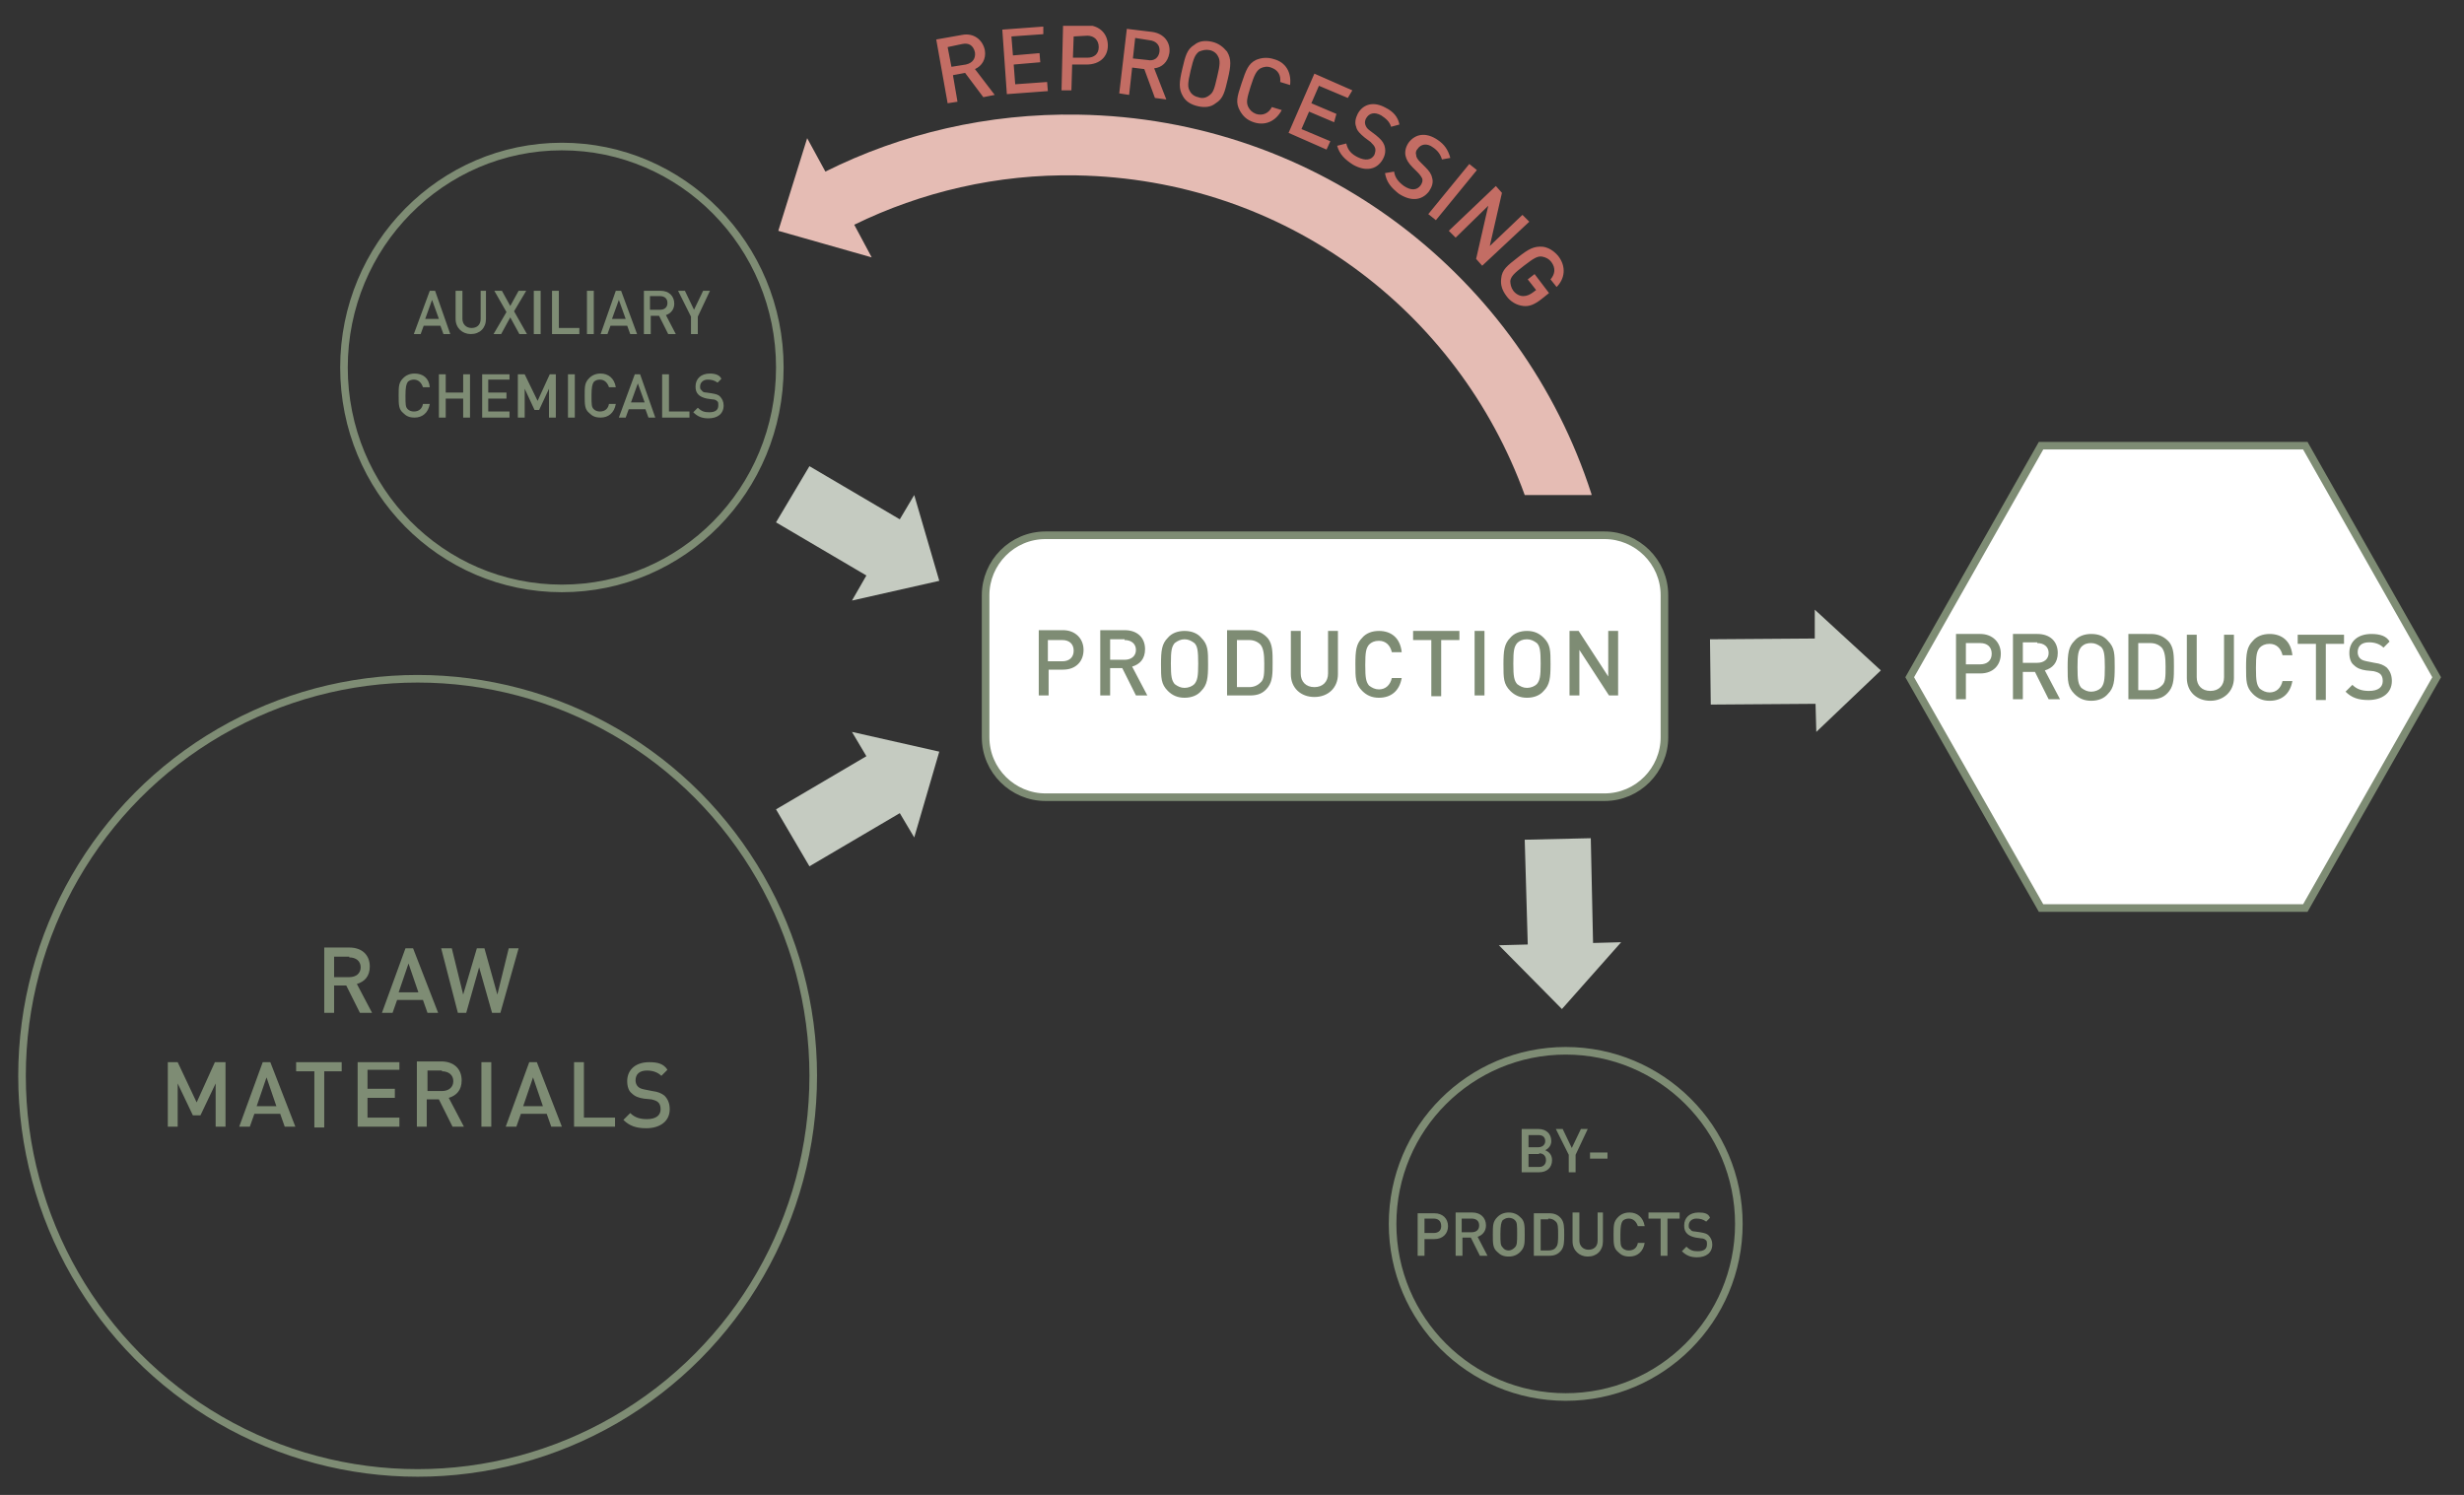
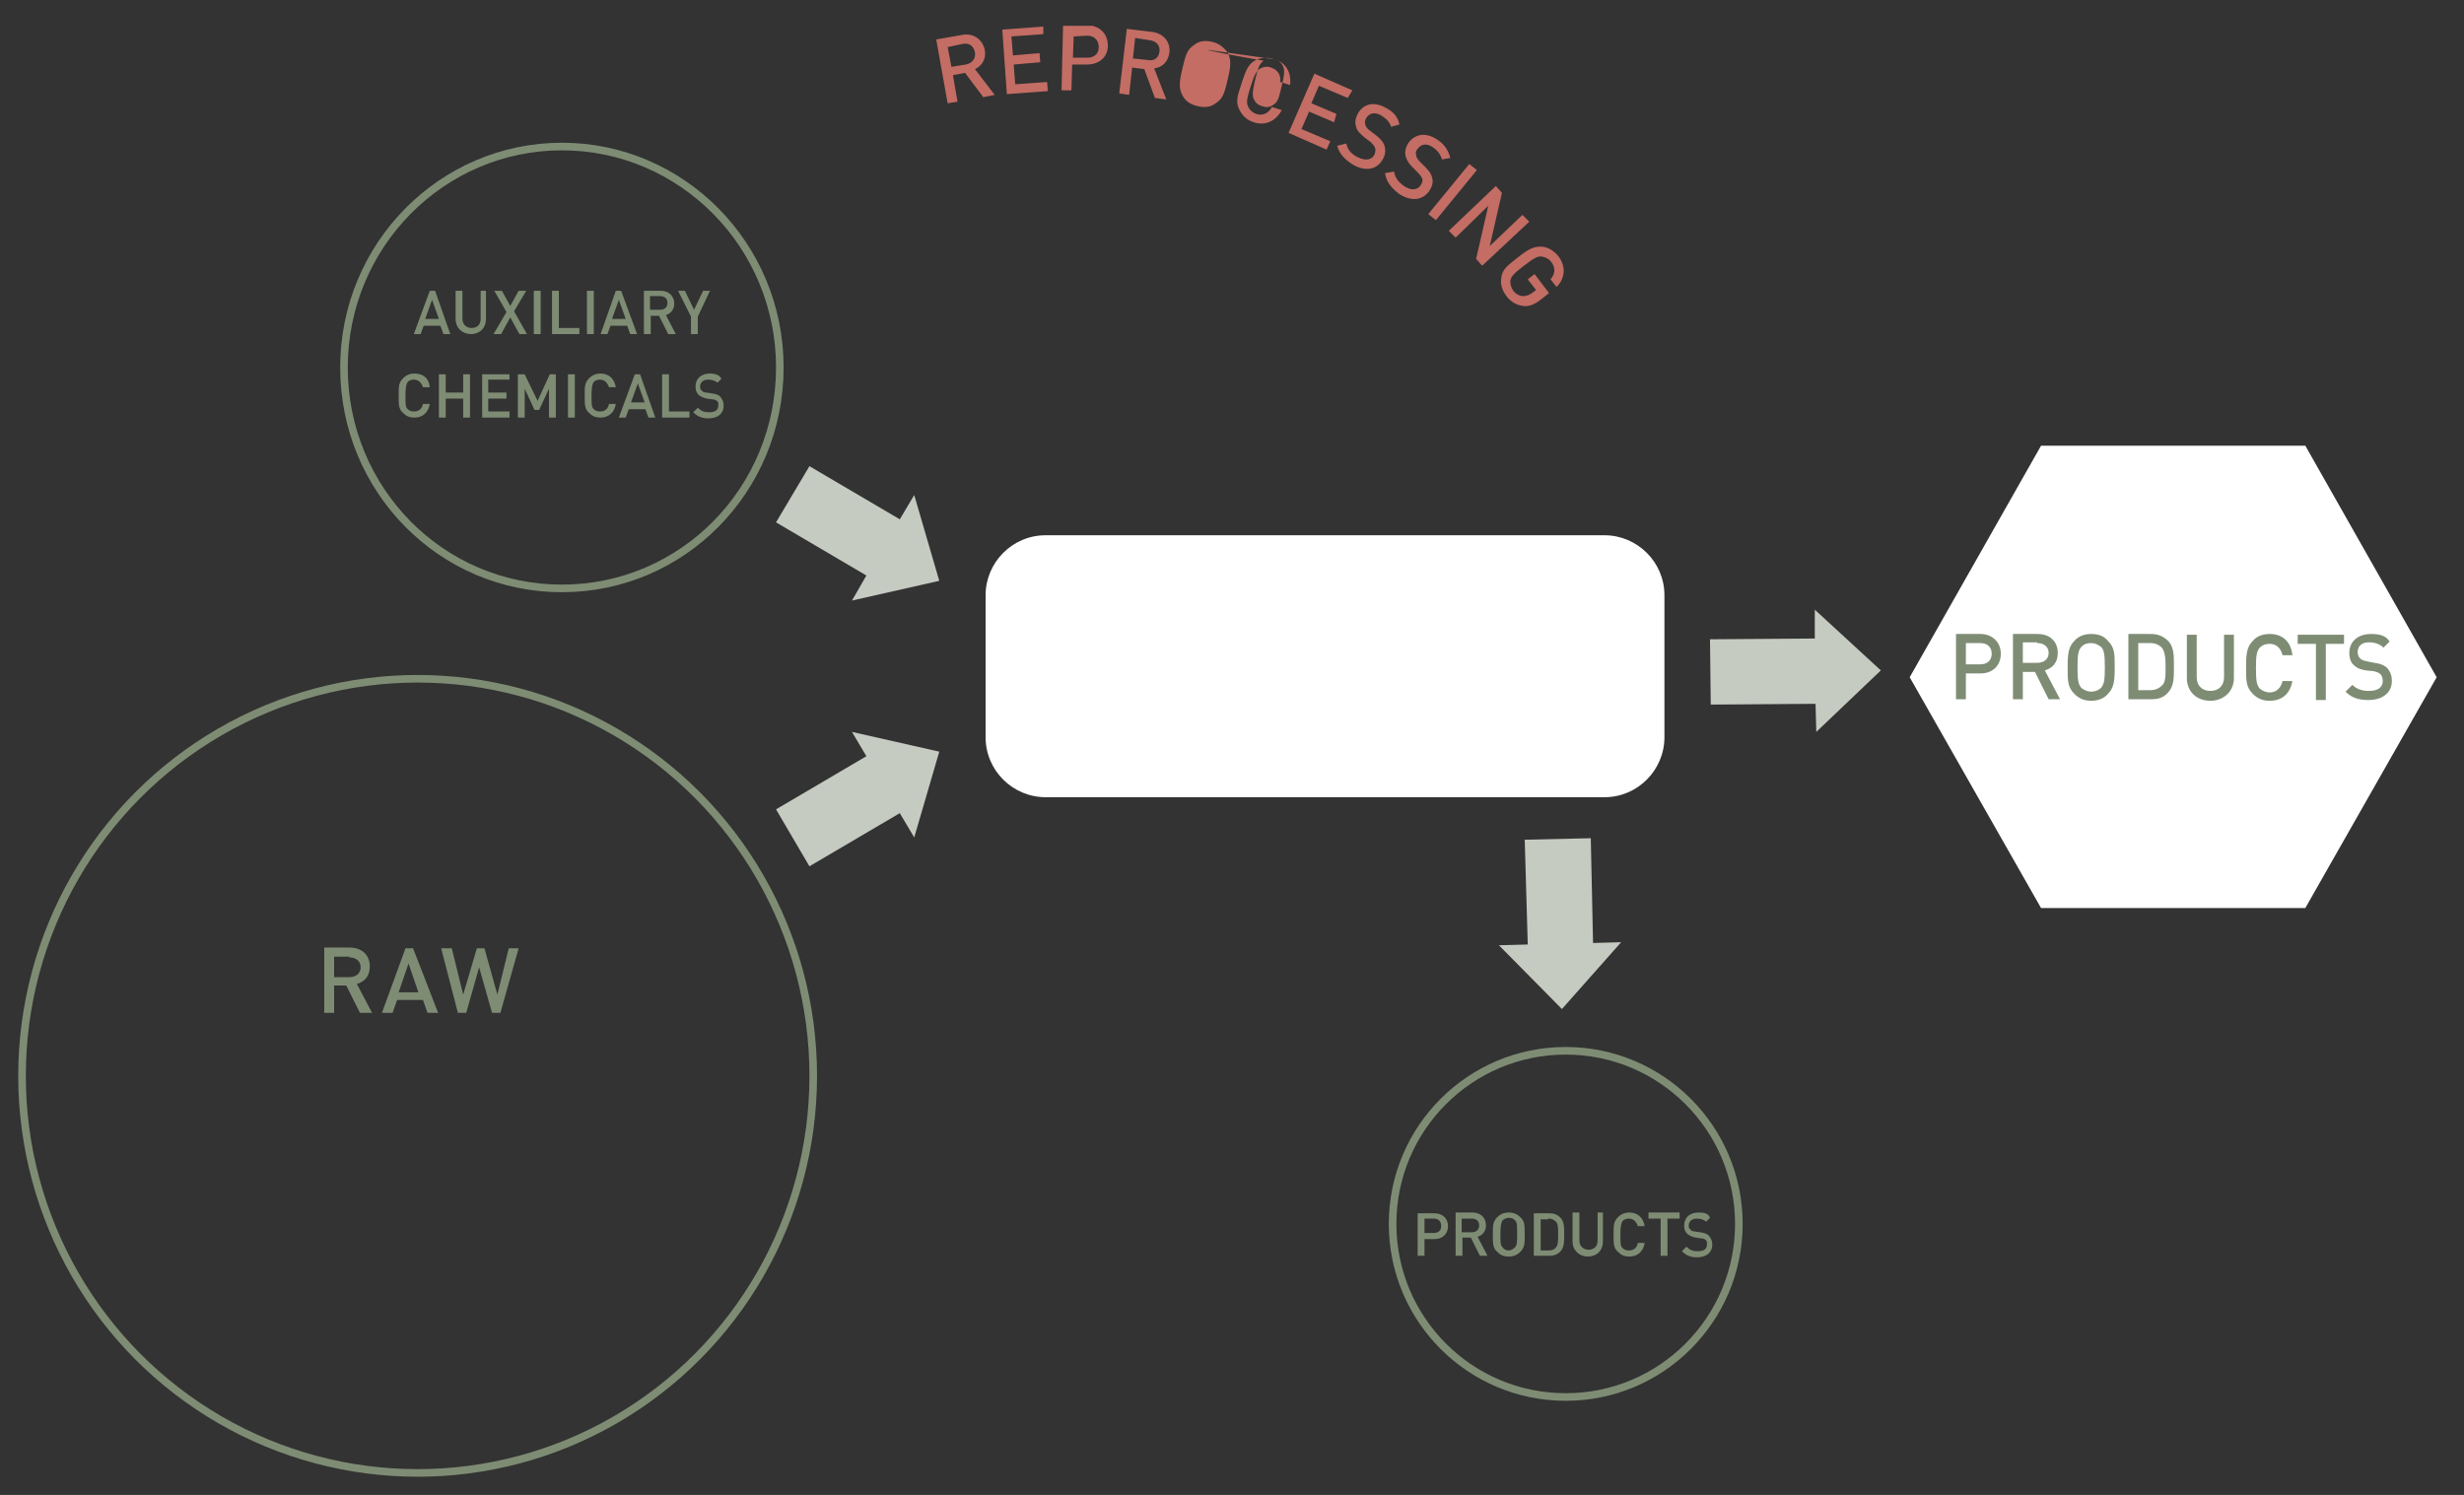
<svg xmlns="http://www.w3.org/2000/svg" xmlns:xlink="http://www.w3.org/1999/xlink" version="1.1" id="Ebene_1" x="0px" y="0px" viewBox="0 0 324.5 196.9" style="enable-background:new 0 0 324.5 196.9;" xml:space="preserve">
  <rect x="0" y="0" width="324.5" height="196.9" fill="#333333" stroke="none" />
  <style type="text/css">
	.st0{clip-path:url(#SVGID_2_);fill:#FFFFFF;}
	.st1{clip-path:url(#SVGID_2_);fill:none;stroke:#7E8C74;}
	.st2{fill:#FFFFFF;}
	.st3{clip-path:url(#SVGID_4_);fill:none;stroke:#7E8C74;}
	.st4{clip-path:url(#SVGID_4_);fill:#7E8C74;}
	.st5{fill:#C5CBC1;}
	.st6{clip-path:url(#SVGID_6_);fill:#7E8C74;}
	.st7{clip-path:url(#SVGID_6_);fill:#E5BCB4;}
	.st8{clip-path:url(#SVGID_8_);fill:#C36D64;}
</style>
  <g>
    <defs>
      <rect id="SVGID_1_" x="2.4" y="3.4" width="319.1" height="191.1" />
    </defs>
    <clipPath id="SVGID_2_">
      <use xlink:href="#SVGID_1_" style="overflow:visible;" />
    </clipPath>
    <path class="st0" d="M137.7,70.5c-4.4,0-7.9,3.6-7.9,7.9v18.7c0,4.4,3.6,7.9,7.9,7.9h73.6c4.4,0,7.9-3.6,7.9-7.9V78.4   c0-4.4-3.6-7.9-7.9-7.9H137.7z" />
-     <path class="st1" d="M137.7,70.5c-4.4,0-7.9,3.6-7.9,7.9v18.7c0,4.4,3.6,7.9,7.9,7.9h73.6c4.4,0,7.9-3.6,7.9-7.9V78.4   c0-4.4-3.6-7.9-7.9-7.9H137.7z" />
  </g>
  <polygon class="st2" points="303.6,58.7 268.8,58.7 251.5,89.2 268.8,119.6 303.6,119.6 320.9,89.2 " />
  <g>
    <defs>
      <rect id="SVGID_3_" x="2.4" y="3.4" width="319.1" height="191.1" />
    </defs>
    <clipPath id="SVGID_4_">
      <use xlink:href="#SVGID_3_" style="overflow:visible;" />
    </clipPath>
-     <polygon class="st3" points="303.6,58.7 268.8,58.7 251.5,89.2 268.8,119.6 303.6,119.6 320.9,89.2  " />
    <ellipse class="st3" cx="55" cy="141.7" rx="52.1" ry="52.3" />
-     <path class="st4" d="M85.5,139.9c-1.8,0-2.9,1-2.9,2.5c0,0.7,0.2,1.3,0.6,1.6c0.4,0.4,0.9,0.6,1.6,0.7l1,0.1   c0.4,0.1,0.7,0.2,0.9,0.4c0.2,0.2,0.3,0.5,0.3,0.9c0,0.8-0.6,1.3-1.8,1.3c-0.9,0-1.6-0.2-2.2-0.8l-0.9,0.9c0.8,0.8,1.7,1.1,3,1.1   c1.8,0,3.1-0.9,3.1-2.5c0-0.7-0.2-1.3-0.7-1.8c-0.4-0.3-0.8-0.5-1.6-0.6l-1-0.2c-0.5-0.1-0.7-0.2-0.9-0.4c-0.2-0.2-0.3-0.5-0.3-0.8   c0-0.8,0.5-1.3,1.5-1.3c0.7,0,1.4,0.2,1.9,0.7l0.8-0.8C87.4,140.1,86.6,139.9,85.5,139.9 M76.9,139.9h-1.3v8.5H81v-1.2h-4.1V139.9z    M70.2,141.9l1.3,3.8h-2.6L70.2,141.9z M70.7,139.9h-1l-3.1,8.5h1.4l0.6-1.7h3.4l0.6,1.7h1.4L70.7,139.9z M64.7,139.9h-1.3v8.5h1.3   V139.9z M58.2,141.1c0.9,0,1.5,0.5,1.5,1.3c0,0.8-0.6,1.3-1.5,1.3h-1.9v-2.7H58.2z M54.9,139.9v8.5h1.3v-3.6h1.6l1.8,3.6h1.5   l-2-3.8c1-0.3,1.7-1,1.7-2.3c0-1.5-1-2.5-2.7-2.5H54.9z M52.6,139.9h-5.5v8.5h5.5v-1.2h-4.2v-2.6H52v-1.2h-3.6v-2.5h4.2V139.9z    M45,139.9h-6v1.2h2.4v7.4h1.3v-7.4H45V139.9z M35.1,141.9l1.3,3.8h-2.6L35.1,141.9z M35.6,139.9h-1l-3.1,8.5h1.4l0.6-1.7h3.4   l0.6,1.7h1.4L35.6,139.9z M29.6,139.9h-1.3l-2.4,5.3l-2.5-5.3h-1.3v8.5h1.3v-5.7l2,4.2h1l2-4.2v5.7h1.3V139.9z" />
    <path class="st4" d="M68.3,124.9H67l-1.5,6.1l-1.7-6.1h-1L61,131l-1.5-6.1h-1.4l2.2,8.5h1.1l1.7-6l1.7,6h1.1L68.3,124.9z    M53.8,126.9l1.3,3.8h-2.6L53.8,126.9z M54.4,124.9h-1l-3.1,8.5h1.4l0.6-1.7h3.4l0.6,1.7h1.4L54.4,124.9z M46,126.1   c0.9,0,1.5,0.5,1.5,1.3c0,0.8-0.6,1.3-1.5,1.3H44v-2.7H46z M42.7,124.9v8.5H44v-3.6h1.6l1.8,3.6H49l-2-3.8c1-0.3,1.7-1,1.7-2.3   c0-1.5-1-2.5-2.7-2.5H42.7z" />
    <path class="st3" d="M74,77.5c15.9,0,28.7-13,28.7-29.1c0-16.1-12.9-29.1-28.7-29.1s-28.7,13-28.7,29.1   C45.3,64.5,58.1,77.5,74,77.5z" />
    <path class="st4" d="M93.5,49.2c-1.2,0-1.9,0.7-1.9,1.7c0,0.5,0.1,0.8,0.4,1.1c0.2,0.2,0.6,0.4,1.1,0.5l0.7,0.1   c0.3,0,0.5,0.1,0.6,0.2c0.2,0.1,0.2,0.3,0.2,0.6c0,0.6-0.4,0.9-1.2,0.9c-0.6,0-1-0.1-1.5-0.6l-0.6,0.6c0.6,0.6,1.2,0.8,2,0.8   c1.2,0,2-0.6,2-1.7c0-0.5-0.2-0.9-0.5-1.2c-0.2-0.2-0.5-0.3-1.1-0.4l-0.7-0.1c-0.3,0-0.5-0.1-0.6-0.3c-0.2-0.1-0.2-0.3-0.2-0.5   c0-0.5,0.4-0.9,1-0.9c0.5,0,0.9,0.1,1.3,0.4l0.5-0.5C94.8,49.4,94.2,49.2,93.5,49.2 M88.1,49.3h-0.9V55h3.6v-0.8h-2.7V49.3z    M84,50.5l0.9,2.5h-1.8L84,50.5z M84.3,49.3h-0.7L81.5,55h0.9l0.4-1.1h2.2l0.4,1.1h0.9L84.3,49.3z M79.1,49.2   c-0.6,0-1.1,0.2-1.5,0.6c-0.6,0.6-0.6,1.1-0.6,2.3c0,1.2,0,1.8,0.6,2.3c0.4,0.4,0.8,0.6,1.5,0.6c1,0,1.8-0.6,2-1.8h-0.9   c-0.1,0.6-0.5,1-1.2,1c-0.3,0-0.6-0.1-0.8-0.3c-0.3-0.3-0.3-0.6-0.3-1.8c0-1.1,0.1-1.5,0.3-1.8c0.2-0.2,0.5-0.3,0.8-0.3   c0.6,0,1,0.4,1.2,1h0.9C80.9,49.8,80.1,49.2,79.1,49.2 M75.7,49.3h-0.9V55h0.9V49.3z M73.3,49.3h-0.9l-1.6,3.5l-1.7-3.5h-0.9V55   h0.9v-3.8l1.3,2.8h0.6l1.3-2.8V55h0.9V49.3z M67.1,49.3h-3.6V55h3.6v-0.8h-2.8v-1.7h2.4v-0.8h-2.4V50h2.8V49.3z M61.9,49.3H61v2.4   h-2.3v-2.4h-0.9V55h0.9v-2.5H61V55h0.9V49.3z M54.6,49.2c-0.6,0-1.1,0.2-1.5,0.6c-0.6,0.6-0.6,1.1-0.6,2.3c0,1.2,0,1.8,0.6,2.3   c0.4,0.4,0.8,0.6,1.5,0.6c1,0,1.8-0.6,2-1.8h-0.9c-0.1,0.6-0.5,1-1.2,1c-0.3,0-0.6-0.1-0.8-0.3c-0.3-0.3-0.3-0.6-0.3-1.8   c0-1.1,0.1-1.5,0.3-1.8c0.2-0.2,0.5-0.3,0.8-0.3c0.6,0,1,0.4,1.2,1h0.9C56.5,49.8,55.7,49.2,54.6,49.2" />
    <path class="st4" d="M93.5,38.3h-0.9l-1.2,2.5l-1.2-2.5h-0.9l1.7,3.4V44h0.9v-2.3L93.5,38.3z M86.9,39c0.6,0,1,0.3,1,0.9   c0,0.6-0.4,0.9-1,0.9h-1.3V39H86.9z M84.8,38.3V44h0.9v-2.4h1.1l1.2,2.4h1l-1.3-2.5c0.6-0.2,1.1-0.7,1.1-1.5c0-1-0.7-1.7-1.8-1.7   H84.8z M81.5,39.5l0.9,2.5h-1.8L81.5,39.5z M81.8,38.3h-0.7L79.1,44H80l0.4-1.1h2.2L83,44h0.9L81.8,38.3z M78.2,38.3h-0.9V44h0.9   V38.3z M73.6,38.3h-0.9V44h3.6v-0.8h-2.7V38.3z M71.2,38.3h-0.9V44h0.9V38.3z M69.3,38.3h-1l-1.1,2l-1.1-2h-1l1.6,2.8L65,44h1   l1.2-2.2l1.2,2.2h1L67.7,41L69.3,38.3z M64.2,38.3h-0.9V42c0,0.8-0.5,1.2-1.2,1.2c-0.7,0-1.2-0.5-1.2-1.2v-3.7h-0.9V42   c0,1.2,0.9,2,2,2c1.2,0,2-0.8,2-2V38.3z M56.9,39.5l0.9,2.5h-1.8L56.9,39.5z M57.3,38.3h-0.7L54.5,44h0.9l0.4-1.1h2.2l0.4,1.1h0.9   L57.3,38.3z" />
    <path class="st4" d="M312.3,83.5c-1.8,0-2.9,1-2.9,2.5c0,0.7,0.2,1.3,0.6,1.6c0.4,0.4,0.9,0.6,1.6,0.7l1,0.1   c0.4,0.1,0.7,0.2,0.9,0.4c0.2,0.2,0.3,0.5,0.3,0.9c0,0.8-0.6,1.3-1.8,1.3c-0.9,0-1.6-0.2-2.2-0.8l-0.9,0.9c0.8,0.8,1.7,1.1,3,1.1   c1.8,0,3.1-0.9,3.1-2.5c0-0.7-0.2-1.3-0.7-1.8c-0.4-0.3-0.8-0.5-1.6-0.6l-1-0.2c-0.5-0.1-0.7-0.2-0.9-0.4c-0.2-0.2-0.3-0.5-0.3-0.8   c0-0.8,0.5-1.3,1.5-1.3c0.7,0,1.4,0.2,1.9,0.7l0.8-0.8C314.3,83.8,313.5,83.5,312.3,83.5 M308.6,83.6h-6v1.2h2.4v7.4h1.3v-7.4h2.4   V83.6z M298.9,83.5c-0.9,0-1.7,0.3-2.2,0.9c-0.8,0.8-0.9,1.7-0.9,3.5s0,2.6,0.9,3.5c0.6,0.6,1.3,0.9,2.2,0.9c1.6,0,2.7-0.9,3-2.6   h-1.3c-0.2,0.9-0.8,1.5-1.7,1.5c-0.5,0-0.9-0.2-1.3-0.5c-0.4-0.5-0.5-1-0.5-2.7s0.1-2.2,0.5-2.7c0.3-0.3,0.7-0.5,1.3-0.5   c0.9,0,1.5,0.6,1.7,1.5h1.3C301.7,84.4,300.5,83.5,298.9,83.5 M294.2,83.6h-1.3v5.6c0,1.1-0.7,1.8-1.8,1.8c-1.1,0-1.8-0.7-1.8-1.8   v-5.6h-1.3v5.7c0,1.8,1.3,3,3.1,3c1.7,0,3.1-1.2,3.1-3V83.6z M283.2,84.7c0.6,0,1.1,0.2,1.5,0.6c0.4,0.5,0.5,1.3,0.5,2.5   c0,1.3,0,2.1-0.5,2.5c-0.4,0.4-0.9,0.6-1.5,0.6h-1.6v-6.2H283.2z M280.3,83.6v8.5h3c1.1,0,1.8-0.3,2.4-1.1c0.6-0.8,0.6-1.8,0.6-3.2   c0-1.4,0-2.4-0.6-3.2c-0.6-0.7-1.4-1.1-2.4-1.1H280.3z M275.4,84.7c0.5,0,0.9,0.2,1.3,0.5c0.4,0.4,0.5,1,0.5,2.7   c0,1.7-0.1,2.2-0.5,2.7c-0.3,0.3-0.8,0.5-1.3,0.5c-0.5,0-0.9-0.2-1.3-0.5c-0.4-0.5-0.5-1-0.5-2.7c0-1.7,0.1-2.2,0.5-2.7   C274.5,84.8,274.9,84.7,275.4,84.7 M275.4,83.5c-0.9,0-1.7,0.3-2.2,0.9c-0.8,0.8-0.9,1.7-0.9,3.5c0,1.8,0,2.6,0.9,3.5   c0.6,0.6,1.3,0.9,2.2,0.9c0.9,0,1.7-0.3,2.2-0.9c0.8-0.8,0.9-1.7,0.9-3.5c0-1.8,0-2.6-0.9-3.5C277.1,83.8,276.4,83.5,275.4,83.5    M268.3,84.7c0.9,0,1.5,0.5,1.5,1.3c0,0.8-0.6,1.3-1.5,1.3h-1.9v-2.7H268.3z M265.1,83.6v8.5h1.3v-3.6h1.6l1.8,3.6h1.5l-2-3.8   c1-0.3,1.7-1,1.7-2.3c0-1.5-1-2.5-2.7-2.5H265.1z M260.8,84.7c0.9,0,1.5,0.5,1.5,1.4c0,0.9-0.6,1.4-1.5,1.4h-1.9v-2.8H260.8z    M257.6,83.6v8.5h1.3v-3.4h1.9c1.7,0,2.7-1.1,2.7-2.6c0-1.5-1.1-2.6-2.7-2.6H257.6z" />
    <ellipse class="st3" cx="206.2" cy="161.2" rx="22.8" ry="22.8" />
    <path class="st4" d="M223.7,159.7c-1.2,0-1.9,0.7-1.9,1.7c0,0.5,0.1,0.8,0.4,1.1c0.2,0.2,0.6,0.4,1.1,0.5l0.7,0.1   c0.3,0,0.5,0.1,0.6,0.2c0.2,0.1,0.2,0.3,0.2,0.6c0,0.6-0.4,0.9-1.2,0.9c-0.6,0-1-0.1-1.5-0.6l-0.6,0.6c0.6,0.6,1.2,0.8,2,0.8   c1.2,0,2-0.6,2-1.7c0-0.5-0.2-0.9-0.5-1.2c-0.2-0.2-0.5-0.3-1.1-0.4l-0.7-0.1c-0.3,0-0.5-0.1-0.6-0.3c-0.2-0.1-0.2-0.3-0.2-0.5   c0-0.5,0.4-0.9,1-0.9c0.5,0,0.9,0.1,1.3,0.4l0.5-0.5C225,159.8,224.4,159.7,223.7,159.7 M221.1,159.7h-4v0.8h1.6v4.9h0.9v-4.9h1.6   V159.7z M214.6,159.7c-0.6,0-1.1,0.2-1.5,0.6c-0.6,0.6-0.6,1.1-0.6,2.3c0,1.2,0,1.8,0.6,2.3c0.4,0.4,0.8,0.6,1.5,0.6   c1,0,1.8-0.6,2-1.8h-0.9c-0.1,0.6-0.5,1-1.2,1c-0.3,0-0.6-0.1-0.8-0.3c-0.3-0.3-0.3-0.6-0.3-1.8c0-1.1,0.1-1.5,0.3-1.8   c0.2-0.2,0.5-0.3,0.8-0.3c0.6,0,1,0.4,1.2,1h0.9C216.4,160.3,215.6,159.7,214.6,159.7 M211.3,159.7h-0.9v3.7c0,0.8-0.5,1.2-1.2,1.2   c-0.7,0-1.2-0.5-1.2-1.2v-3.7h-0.9v3.8c0,1.2,0.9,2,2,2c1.2,0,2-0.8,2-2V159.7z M203.9,160.5c0.4,0,0.7,0.1,1,0.4   c0.3,0.3,0.3,0.8,0.3,1.7c0,0.8,0,1.4-0.3,1.7c-0.2,0.3-0.6,0.4-1,0.4h-1v-4.1H203.9z M202,159.7v5.7h2c0.7,0,1.2-0.2,1.6-0.7   c0.4-0.5,0.4-1.2,0.4-2.1c0-0.9,0-1.6-0.4-2.1c-0.4-0.5-0.9-0.7-1.6-0.7H202z M198.7,160.4c0.3,0,0.6,0.1,0.8,0.3   c0.3,0.3,0.3,0.6,0.3,1.8c0,1.1,0,1.5-0.3,1.8c-0.2,0.2-0.5,0.4-0.8,0.4c-0.3,0-0.6-0.1-0.8-0.4c-0.3-0.3-0.3-0.6-0.3-1.8   c0-1.1,0.1-1.5,0.3-1.8C198.1,160.6,198.3,160.4,198.7,160.4 M198.7,159.7c-0.6,0-1.1,0.2-1.5,0.6c-0.6,0.6-0.6,1.1-0.6,2.3   c0,1.2,0,1.8,0.6,2.3c0.4,0.4,0.8,0.6,1.5,0.6c0.6,0,1.1-0.2,1.5-0.6c0.6-0.6,0.6-1.1,0.6-2.3c0-1.2,0-1.8-0.6-2.3   C199.8,159.9,199.3,159.7,198.7,159.7 M193.8,160.5c0.6,0,1,0.3,1,0.9c0,0.6-0.4,0.9-1,0.9h-1.3v-1.8H193.8z M191.7,159.7v5.7h0.9   V163h1.1l1.2,2.4h1l-1.3-2.5c0.6-0.2,1.1-0.7,1.1-1.5c0-1-0.7-1.7-1.8-1.7H191.7z M188.8,160.5c0.6,0,1,0.3,1,1   c0,0.6-0.4,0.9-1,0.9h-1.2v-1.9H188.8z M186.7,159.7v5.7h0.9v-2.2h1.3c1.1,0,1.8-0.7,1.8-1.7c0-1-0.7-1.7-1.8-1.7H186.7z" />
-     <path class="st4" d="M211.7,151.8h-2.3v0.8h2.3V151.8z M209.1,148.7h-0.9l-1.2,2.5l-1.2-2.5h-0.9l1.7,3.4v2.3h0.9v-2.3L209.1,148.7   z M202.6,149.5c0.6,0,0.9,0.3,0.9,0.8c0,0.5-0.4,0.8-0.9,0.8h-1.3v-1.6H202.6z M202.7,151.9c0.6,0,0.9,0.4,0.9,0.9   c0,0.5-0.3,0.9-0.9,0.9h-1.4v-1.7H202.7z M200.4,148.7v5.7h2.3c1,0,1.7-0.6,1.7-1.6c0-0.7-0.4-1.1-0.9-1.3c0.4-0.2,0.8-0.6,0.8-1.2   c0-1-0.7-1.6-1.7-1.6H200.4z" />
  </g>
  <polygon class="st5" points="120.4,110.3 123.7,99 112.2,96.4 114.1,99.6 102.2,106.6 106.6,114.1 118.5,107.1 " />
  <g>
    <defs>
-       <rect id="SVGID_5_" x="2.4" y="3.4" width="319.1" height="191.1" />
-     </defs>
+       </defs>
    <clipPath id="SVGID_6_">
      <use xlink:href="#SVGID_5_" style="overflow:visible;" />
    </clipPath>
    <path class="st6" d="M213.1,83.1h-1.3v6l-3.9-6h-1.2v8.5h1.3v-6l3.9,6h1.2V83.1z M201.1,84.2c0.5,0,0.9,0.2,1.3,0.5   c0.4,0.4,0.5,1,0.5,2.7c0,1.7-0.1,2.2-0.5,2.7c-0.3,0.3-0.8,0.5-1.3,0.5c-0.5,0-0.9-0.2-1.3-0.5c-0.4-0.5-0.5-1-0.5-2.7   c0-1.7,0.1-2.2,0.5-2.7C200.1,84.4,200.5,84.2,201.1,84.2 M201.1,83.1c-0.9,0-1.7,0.3-2.2,0.9c-0.8,0.8-0.9,1.7-0.9,3.5   c0,1.8,0,2.6,0.9,3.5c0.6,0.6,1.3,0.9,2.2,0.9c0.9,0,1.7-0.3,2.2-0.9c0.8-0.8,0.9-1.7,0.9-3.5c0-1.8,0-2.6-0.9-3.5   C202.7,83.4,202,83.1,201.1,83.1 M195.5,83.1h-1.3v8.5h1.3V83.1z M192.1,83.1h-6v1.2h2.4v7.4h1.3v-7.4h2.4V83.1z M181.6,83.1   c-0.9,0-1.7,0.3-2.2,0.9c-0.8,0.8-0.9,1.7-0.9,3.5s0,2.6,0.9,3.5c0.6,0.6,1.3,0.9,2.2,0.9c1.6,0,2.7-0.9,3-2.6h-1.3   c-0.2,0.9-0.8,1.5-1.7,1.5c-0.5,0-0.9-0.2-1.3-0.5c-0.4-0.5-0.5-1-0.5-2.7s0.1-2.2,0.5-2.7c0.3-0.3,0.7-0.5,1.3-0.5   c0.9,0,1.5,0.6,1.7,1.5h1.3C184.4,84,183.2,83.1,181.6,83.1 M176.2,83.1h-1.3v5.6c0,1.1-0.7,1.8-1.8,1.8c-1.1,0-1.8-0.7-1.8-1.8   v-5.6h-1.3v5.7c0,1.8,1.3,3,3.1,3s3.1-1.2,3.1-3V83.1z M164.5,84.3c0.6,0,1.1,0.2,1.5,0.6c0.4,0.5,0.5,1.3,0.5,2.5   c0,1.3,0,2.1-0.5,2.5c-0.4,0.4-0.9,0.6-1.5,0.6h-1.6v-6.2H164.5z M161.6,83.1v8.5h3c1.1,0,1.8-0.3,2.4-1.1c0.6-0.8,0.6-1.8,0.6-3.2   c0-1.4,0-2.4-0.6-3.2c-0.6-0.7-1.4-1.1-2.4-1.1H161.6z M156,84.2c0.5,0,0.9,0.2,1.3,0.5c0.4,0.4,0.5,1,0.5,2.7   c0,1.7-0.1,2.2-0.5,2.7c-0.3,0.3-0.8,0.5-1.3,0.5c-0.5,0-0.9-0.2-1.3-0.5c-0.4-0.5-0.5-1-0.5-2.7c0-1.7,0.1-2.2,0.5-2.7   C155.1,84.4,155.5,84.2,156,84.2 M156,83.1c-0.9,0-1.7,0.3-2.2,0.9c-0.8,0.8-0.9,1.7-0.9,3.5c0,1.8,0,2.6,0.9,3.5   c0.6,0.6,1.3,0.9,2.2,0.9c0.9,0,1.7-0.3,2.2-0.9c0.8-0.8,0.9-1.7,0.9-3.5c0-1.8,0-2.6-0.9-3.5C157.7,83.4,156.9,83.1,156,83.1    M148.1,84.3c0.9,0,1.5,0.5,1.5,1.3c0,0.8-0.6,1.3-1.5,1.3h-1.9v-2.7H148.1z M144.9,83.1v8.5h1.3v-3.6h1.6l1.8,3.6h1.5l-2-3.8   c1-0.3,1.7-1,1.7-2.3c0-1.5-1-2.5-2.7-2.5H144.9z M139.9,84.3c0.9,0,1.5,0.5,1.5,1.4c0,0.9-0.6,1.4-1.5,1.4h-1.9v-2.8H139.9z    M136.8,83.1v8.5h1.3v-3.4h1.9c1.7,0,2.7-1.1,2.7-2.6c0-1.5-1.1-2.6-2.7-2.6H136.8z" />
    <path class="st7" d="M209.6,65.1c-9.2-28.6-35.8-49.5-67.6-50c-11.9-0.2-23.3,2.5-33.3,7.5l-2.4-4.4l-3.8,12.2l12.3,3.5l-2.3-4.3   c8.8-4.3,18.8-6.7,29.3-6.5c27.4,0.5,50.2,17.8,59,42.1H209.6z" />
  </g>
  <polygon class="st5" points="120.4,65.2 123.7,76.5 112.2,79.1 114.1,75.8 102.2,68.8 106.6,61.4 118.5,68.4 " />
  <polygon class="st5" points="239.2,96.4 247.7,88.3 239,80.3 239,84.1 225.2,84.2 225.3,92.8 239.1,92.7 " />
  <polygon class="st5" points="213.5,124.1 205.7,132.9 197.4,124.5 201.2,124.4 200.8,110.6 209.5,110.4 209.8,124.2 " />
  <g>
    <defs>
      <rect id="SVGID_7_" x="2.4" y="3.4" width="319.1" height="191.1" />
    </defs>
    <clipPath id="SVGID_8_">
      <use xlink:href="#SVGID_7_" style="overflow:visible;" />
    </clipPath>
-     <path class="st8" d="M205.2,33.7c-0.6-0.7-1.3-1.1-2-1.2c-1.2-0.1-1.9,0.3-3.3,1.4s-2.1,1.6-2.2,2.8c-0.1,0.8,0.1,1.5,0.7,2.3   c0.5,0.7,1.3,1.2,2.2,1.3c0.8,0.1,1.5-0.2,2.4-0.9l1-0.8l-1.9-2.5l-0.9,0.7l1.1,1.4l-0.4,0.3c-0.4,0.3-0.8,0.5-1.3,0.5   c-0.5,0-1-0.3-1.3-0.7c-0.3-0.4-0.4-0.9-0.4-1.3c0.1-0.6,0.5-1,1.8-2c1.3-1,1.8-1.3,2.4-1.2c0.5,0.1,0.9,0.3,1.2,0.7   c0.6,0.8,0.5,1.6-0.1,2.3l0.8,1C206.1,36.7,206.3,35.1,205.2,33.7 M201.4,29.2l-0.9-0.9l-4.3,4.1l1.6-7l-0.8-0.9l-6.2,5.9l0.9,0.9   l4.3-4.2l-1.6,7l0.8,0.9L201.4,29.2z M194.5,22.4l-1-0.8l-5.4,6.6l1,0.8L194.5,22.4z M189.3,18.4c-1.5-1-2.9-0.8-3.8,0.4   c-0.4,0.6-0.5,1.2-0.4,1.7c0.1,0.5,0.4,1,0.9,1.5l0.7,0.7c0.3,0.3,0.5,0.6,0.6,0.8c0.1,0.3,0,0.6-0.2,0.9c-0.5,0.7-1.3,0.7-2.2,0.1   c-0.7-0.5-1.2-1.1-1.3-1.9l-1.2,0.2c0.2,1.2,0.8,1.9,1.8,2.7c1.5,1,3,1,4-0.3c0.4-0.6,0.6-1.2,0.4-1.8c-0.1-0.5-0.4-0.9-0.9-1.4   l-0.7-0.7c-0.3-0.3-0.5-0.6-0.5-0.9c-0.1-0.3,0-0.6,0.2-0.8c0.4-0.6,1.2-0.8,2-0.2c0.6,0.4,1,0.9,1.2,1.6l1.1-0.2   C190.7,19.7,190.2,19,189.3,18.4 M182.5,14.2c-1.6-0.9-3-0.5-3.7,0.8c-0.3,0.6-0.4,1.2-0.2,1.7c0.1,0.5,0.5,0.9,1.1,1.4l0.8,0.6   c0.3,0.3,0.5,0.5,0.6,0.8c0.1,0.3,0,0.6-0.1,0.9c-0.4,0.7-1.2,0.8-2.2,0.3c-0.8-0.4-1.3-0.9-1.5-1.8l-1.2,0.3   c0.3,1.1,1,1.8,2.1,2.5c1.6,0.9,3.1,0.7,3.9-0.7c0.4-0.7,0.4-1.3,0.2-1.9c-0.2-0.5-0.5-0.8-1.1-1.3l-0.8-0.6   c-0.4-0.3-0.5-0.5-0.6-0.8c-0.1-0.3,0-0.6,0.1-0.8c0.4-0.7,1.1-0.9,2-0.4c0.6,0.4,1.1,0.8,1.3,1.5l1.1-0.3   C184.1,15.4,183.5,14.7,182.5,14.2 M178.1,11.9l-5-2.2l-3.4,7.8l5,2.2l0.5-1.1l-3.8-1.6l1-2.3l3.3,1.4L176,15l-3.3-1.4l1-2.3   l3.8,1.6L178.1,11.9z M167.8,7.8c-0.9-0.3-1.7-0.2-2.4,0.1c-1,0.5-1.3,1.3-1.9,3.1s-0.8,2.5-0.2,3.6c0.4,0.7,0.9,1.2,1.8,1.5   c1.5,0.5,2.9-0.1,3.7-1.6l-1.3-0.4c-0.4,0.8-1.2,1.2-2.1,0.9c-0.5-0.2-0.8-0.5-1-0.9c-0.3-0.6-0.2-1.1,0.3-2.7   c0.5-1.6,0.8-2.1,1.3-2.4c0.4-0.2,0.9-0.3,1.4-0.1c0.9,0.3,1.3,1,1.2,1.9l1.3,0.4C170.1,9.5,169.3,8.2,167.8,7.8 M159.3,6.6   c0.5,0.1,0.9,0.4,1.1,0.8c0.3,0.5,0.3,1.1-0.1,2.7c-0.4,1.7-0.5,2.1-1.1,2.5c-0.4,0.3-0.9,0.4-1.4,0.2c-0.5-0.1-0.9-0.4-1.1-0.8   c-0.3-0.5-0.3-1,0.1-2.7c0.4-1.7,0.6-2.1,1.1-2.5C158.4,6.6,158.8,6.5,159.3,6.6 M159.6,5.5c-0.9-0.2-1.7-0.1-2.3,0.4   c-1,0.6-1.2,1.5-1.6,3.2c-0.4,1.7-0.5,2.6,0.1,3.6c0.4,0.7,1.1,1.1,2,1.3c0.9,0.2,1.7,0.1,2.3-0.4c1-0.6,1.2-1.5,1.6-3.2   c0.4-1.7,0.5-2.6-0.1-3.6C161.1,6.2,160.5,5.7,159.6,5.5 M151.4,5.3c0.9,0.1,1.4,0.7,1.3,1.5c-0.1,0.8-0.7,1.3-1.6,1.1l-1.9-0.2   l0.3-2.7L151.4,5.3z M148.4,3.8l-1,8.5l1.3,0.2l0.4-3.6l1.6,0.2l1.4,3.8l1.5,0.2L152,9c1-0.1,1.8-0.8,2-2c0.2-1.4-0.7-2.6-2.3-2.8   L148.4,3.8z M143.2,4.7c0.9,0,1.5,0.6,1.5,1.5c0,0.9-0.6,1.4-1.5,1.4l-1.9,0l0.1-2.8L143.2,4.7z M140,3.4l-0.2,8.5l1.3,0l0.1-3.4   l1.9,0c1.7,0,2.8-1,2.8-2.5c0-1.5-1-2.6-2.7-2.7L140,3.4z M137.4,3.5L132,3.9l0.6,8.5L138,12l-0.1-1.2l-4.2,0.3l-0.2-2.6l3.5-0.3   l-0.1-1.2l-3.5,0.3l-0.2-2.5l4.2-0.3L137.4,3.5z M126.7,5.8c0.9-0.2,1.5,0.2,1.7,1.1c0.1,0.8-0.3,1.4-1.2,1.6l-1.9,0.3l-0.5-2.6   L126.7,5.8z M123.3,5.2l1.5,8.4l1.3-0.2l-0.6-3.5l1.6-0.3l2.4,3.2l1.5-0.3l-2.6-3.4c0.9-0.4,1.5-1.3,1.3-2.5c-0.3-1.4-1.5-2.3-3-2   L123.3,5.2z" />
+     <path class="st8" d="M205.2,33.7c-0.6-0.7-1.3-1.1-2-1.2c-1.2-0.1-1.9,0.3-3.3,1.4s-2.1,1.6-2.2,2.8c-0.1,0.8,0.1,1.5,0.7,2.3   c0.5,0.7,1.3,1.2,2.2,1.3c0.8,0.1,1.5-0.2,2.4-0.9l1-0.8l-1.9-2.5l-0.9,0.7l1.1,1.4l-0.4,0.3c-0.4,0.3-0.8,0.5-1.3,0.5   c-0.5,0-1-0.3-1.3-0.7c-0.3-0.4-0.4-0.9-0.4-1.3c0.1-0.6,0.5-1,1.8-2c1.3-1,1.8-1.3,2.4-1.2c0.5,0.1,0.9,0.3,1.2,0.7   c0.6,0.8,0.5,1.6-0.1,2.3l0.8,1C206.1,36.7,206.3,35.1,205.2,33.7 M201.4,29.2l-0.9-0.9l-4.3,4.1l1.6-7l-0.8-0.9l-6.2,5.9l0.9,0.9   l4.3-4.2l-1.6,7l0.8,0.9L201.4,29.2z M194.5,22.4l-1-0.8l-5.4,6.6l1,0.8L194.5,22.4z M189.3,18.4c-1.5-1-2.9-0.8-3.8,0.4   c-0.4,0.6-0.5,1.2-0.4,1.7c0.1,0.5,0.4,1,0.9,1.5l0.7,0.7c0.3,0.3,0.5,0.6,0.6,0.8c0.1,0.3,0,0.6-0.2,0.9c-0.5,0.7-1.3,0.7-2.2,0.1   c-0.7-0.5-1.2-1.1-1.3-1.9l-1.2,0.2c0.2,1.2,0.8,1.9,1.8,2.7c1.5,1,3,1,4-0.3c0.4-0.6,0.6-1.2,0.4-1.8c-0.1-0.5-0.4-0.9-0.9-1.4   l-0.7-0.7c-0.3-0.3-0.5-0.6-0.5-0.9c-0.1-0.3,0-0.6,0.2-0.8c0.4-0.6,1.2-0.8,2-0.2c0.6,0.4,1,0.9,1.2,1.6l1.1-0.2   C190.7,19.7,190.2,19,189.3,18.4 M182.5,14.2c-1.6-0.9-3-0.5-3.7,0.8c-0.3,0.6-0.4,1.2-0.2,1.7c0.1,0.5,0.5,0.9,1.1,1.4l0.8,0.6   c0.3,0.3,0.5,0.5,0.6,0.8c0.1,0.3,0,0.6-0.1,0.9c-0.4,0.7-1.2,0.8-2.2,0.3c-0.8-0.4-1.3-0.9-1.5-1.8l-1.2,0.3   c0.3,1.1,1,1.8,2.1,2.5c1.6,0.9,3.1,0.7,3.9-0.7c0.4-0.7,0.4-1.3,0.2-1.9c-0.2-0.5-0.5-0.8-1.1-1.3l-0.8-0.6   c-0.4-0.3-0.5-0.5-0.6-0.8c-0.1-0.3,0-0.6,0.1-0.8c0.4-0.7,1.1-0.9,2-0.4c0.6,0.4,1.1,0.8,1.3,1.5l1.1-0.3   C184.1,15.4,183.5,14.7,182.5,14.2 M178.1,11.9l-5-2.2l-3.4,7.8l5,2.2l0.5-1.1l-3.8-1.6l1-2.3l3.3,1.4L176,15l-3.3-1.4l1-2.3   l3.8,1.6L178.1,11.9z M167.8,7.8c-0.9-0.3-1.7-0.2-2.4,0.1c-1,0.5-1.3,1.3-1.9,3.1s-0.8,2.5-0.2,3.6c0.4,0.7,0.9,1.2,1.8,1.5   c1.5,0.5,2.9-0.1,3.7-1.6l-1.3-0.4c-0.4,0.8-1.2,1.2-2.1,0.9c-0.5-0.2-0.8-0.5-1-0.9c-0.3-0.6-0.2-1.1,0.3-2.7   c0.5-1.6,0.8-2.1,1.3-2.4c0.4-0.2,0.9-0.3,1.4-0.1c0.9,0.3,1.3,1,1.2,1.9l1.3,0.4C170.1,9.5,169.3,8.2,167.8,7.8 c0.5,0.1,0.9,0.4,1.1,0.8c0.3,0.5,0.3,1.1-0.1,2.7c-0.4,1.7-0.5,2.1-1.1,2.5c-0.4,0.3-0.9,0.4-1.4,0.2c-0.5-0.1-0.9-0.4-1.1-0.8   c-0.3-0.5-0.3-1,0.1-2.7c0.4-1.7,0.6-2.1,1.1-2.5C158.4,6.6,158.8,6.5,159.3,6.6 M159.6,5.5c-0.9-0.2-1.7-0.1-2.3,0.4   c-1,0.6-1.2,1.5-1.6,3.2c-0.4,1.7-0.5,2.6,0.1,3.6c0.4,0.7,1.1,1.1,2,1.3c0.9,0.2,1.7,0.1,2.3-0.4c1-0.6,1.2-1.5,1.6-3.2   c0.4-1.7,0.5-2.6-0.1-3.6C161.1,6.2,160.5,5.7,159.6,5.5 M151.4,5.3c0.9,0.1,1.4,0.7,1.3,1.5c-0.1,0.8-0.7,1.3-1.6,1.1l-1.9-0.2   l0.3-2.7L151.4,5.3z M148.4,3.8l-1,8.5l1.3,0.2l0.4-3.6l1.6,0.2l1.4,3.8l1.5,0.2L152,9c1-0.1,1.8-0.8,2-2c0.2-1.4-0.7-2.6-2.3-2.8   L148.4,3.8z M143.2,4.7c0.9,0,1.5,0.6,1.5,1.5c0,0.9-0.6,1.4-1.5,1.4l-1.9,0l0.1-2.8L143.2,4.7z M140,3.4l-0.2,8.5l1.3,0l0.1-3.4   l1.9,0c1.7,0,2.8-1,2.8-2.5c0-1.5-1-2.6-2.7-2.7L140,3.4z M137.4,3.5L132,3.9l0.6,8.5L138,12l-0.1-1.2l-4.2,0.3l-0.2-2.6l3.5-0.3   l-0.1-1.2l-3.5,0.3l-0.2-2.5l4.2-0.3L137.4,3.5z M126.7,5.8c0.9-0.2,1.5,0.2,1.7,1.1c0.1,0.8-0.3,1.4-1.2,1.6l-1.9,0.3l-0.5-2.6   L126.7,5.8z M123.3,5.2l1.5,8.4l1.3-0.2l-0.6-3.5l1.6-0.3l2.4,3.2l1.5-0.3l-2.6-3.4c0.9-0.4,1.5-1.3,1.3-2.5c-0.3-1.4-1.5-2.3-3-2   L123.3,5.2z" />
  </g>
</svg>